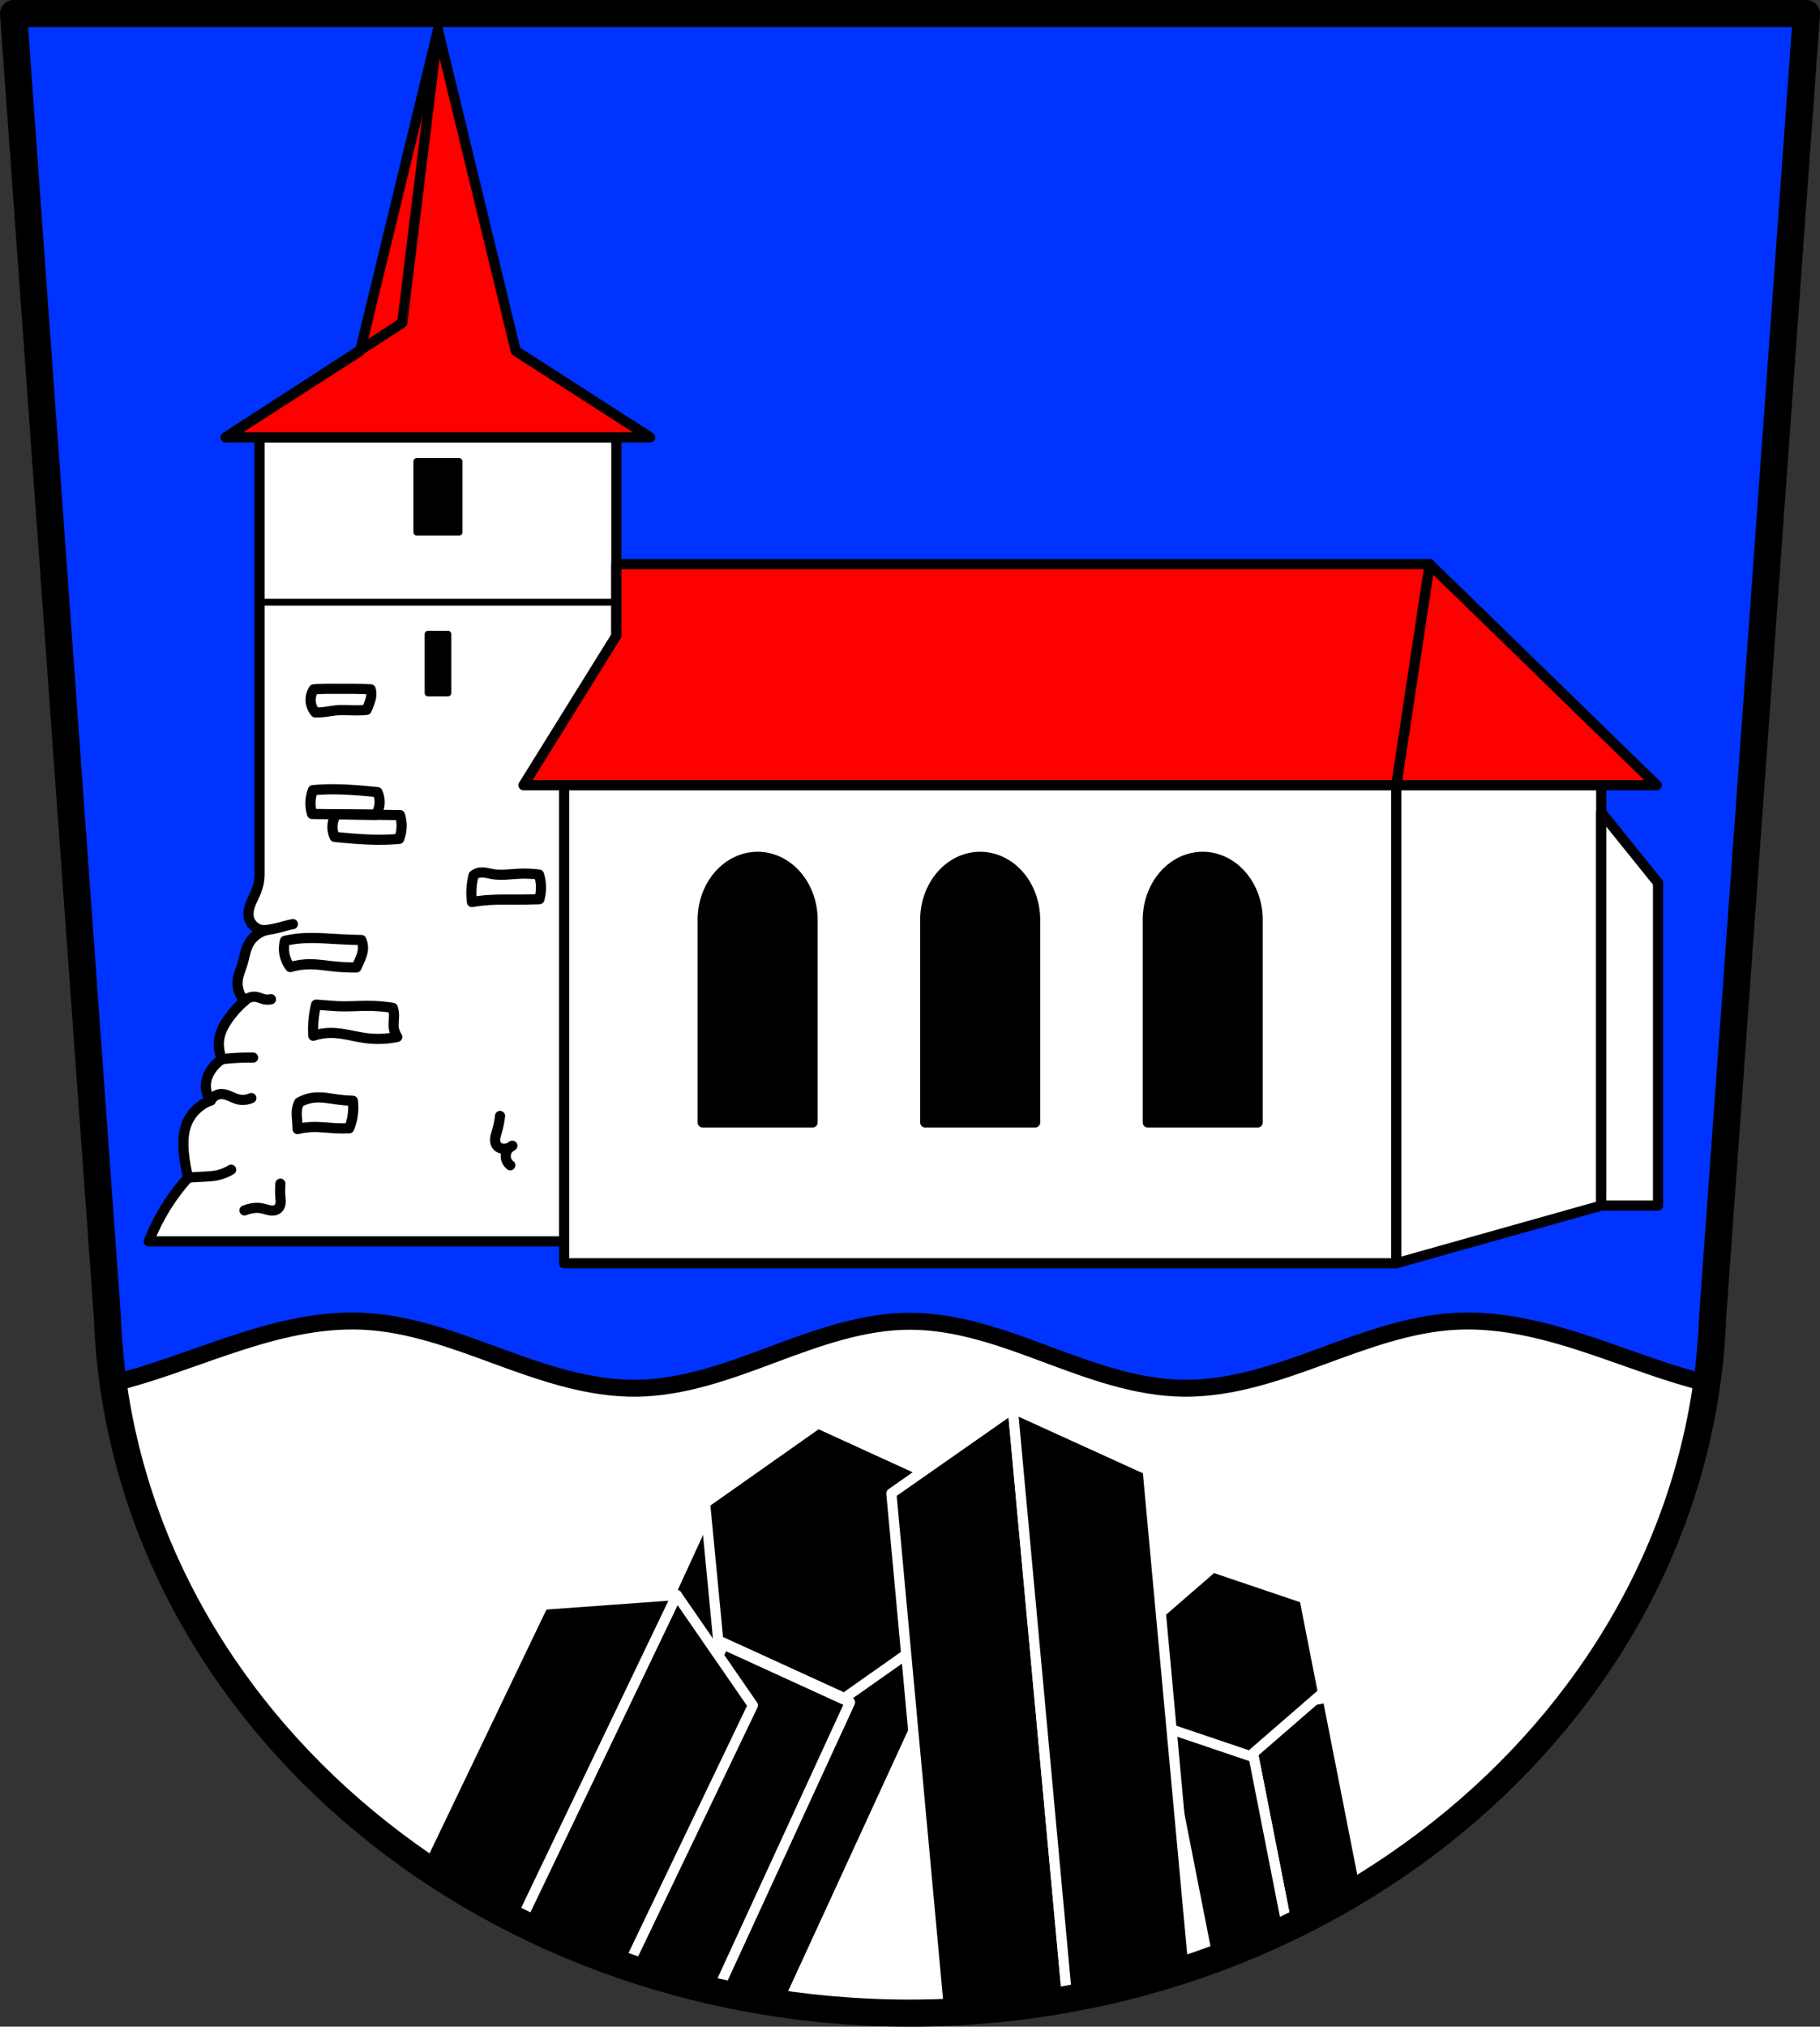
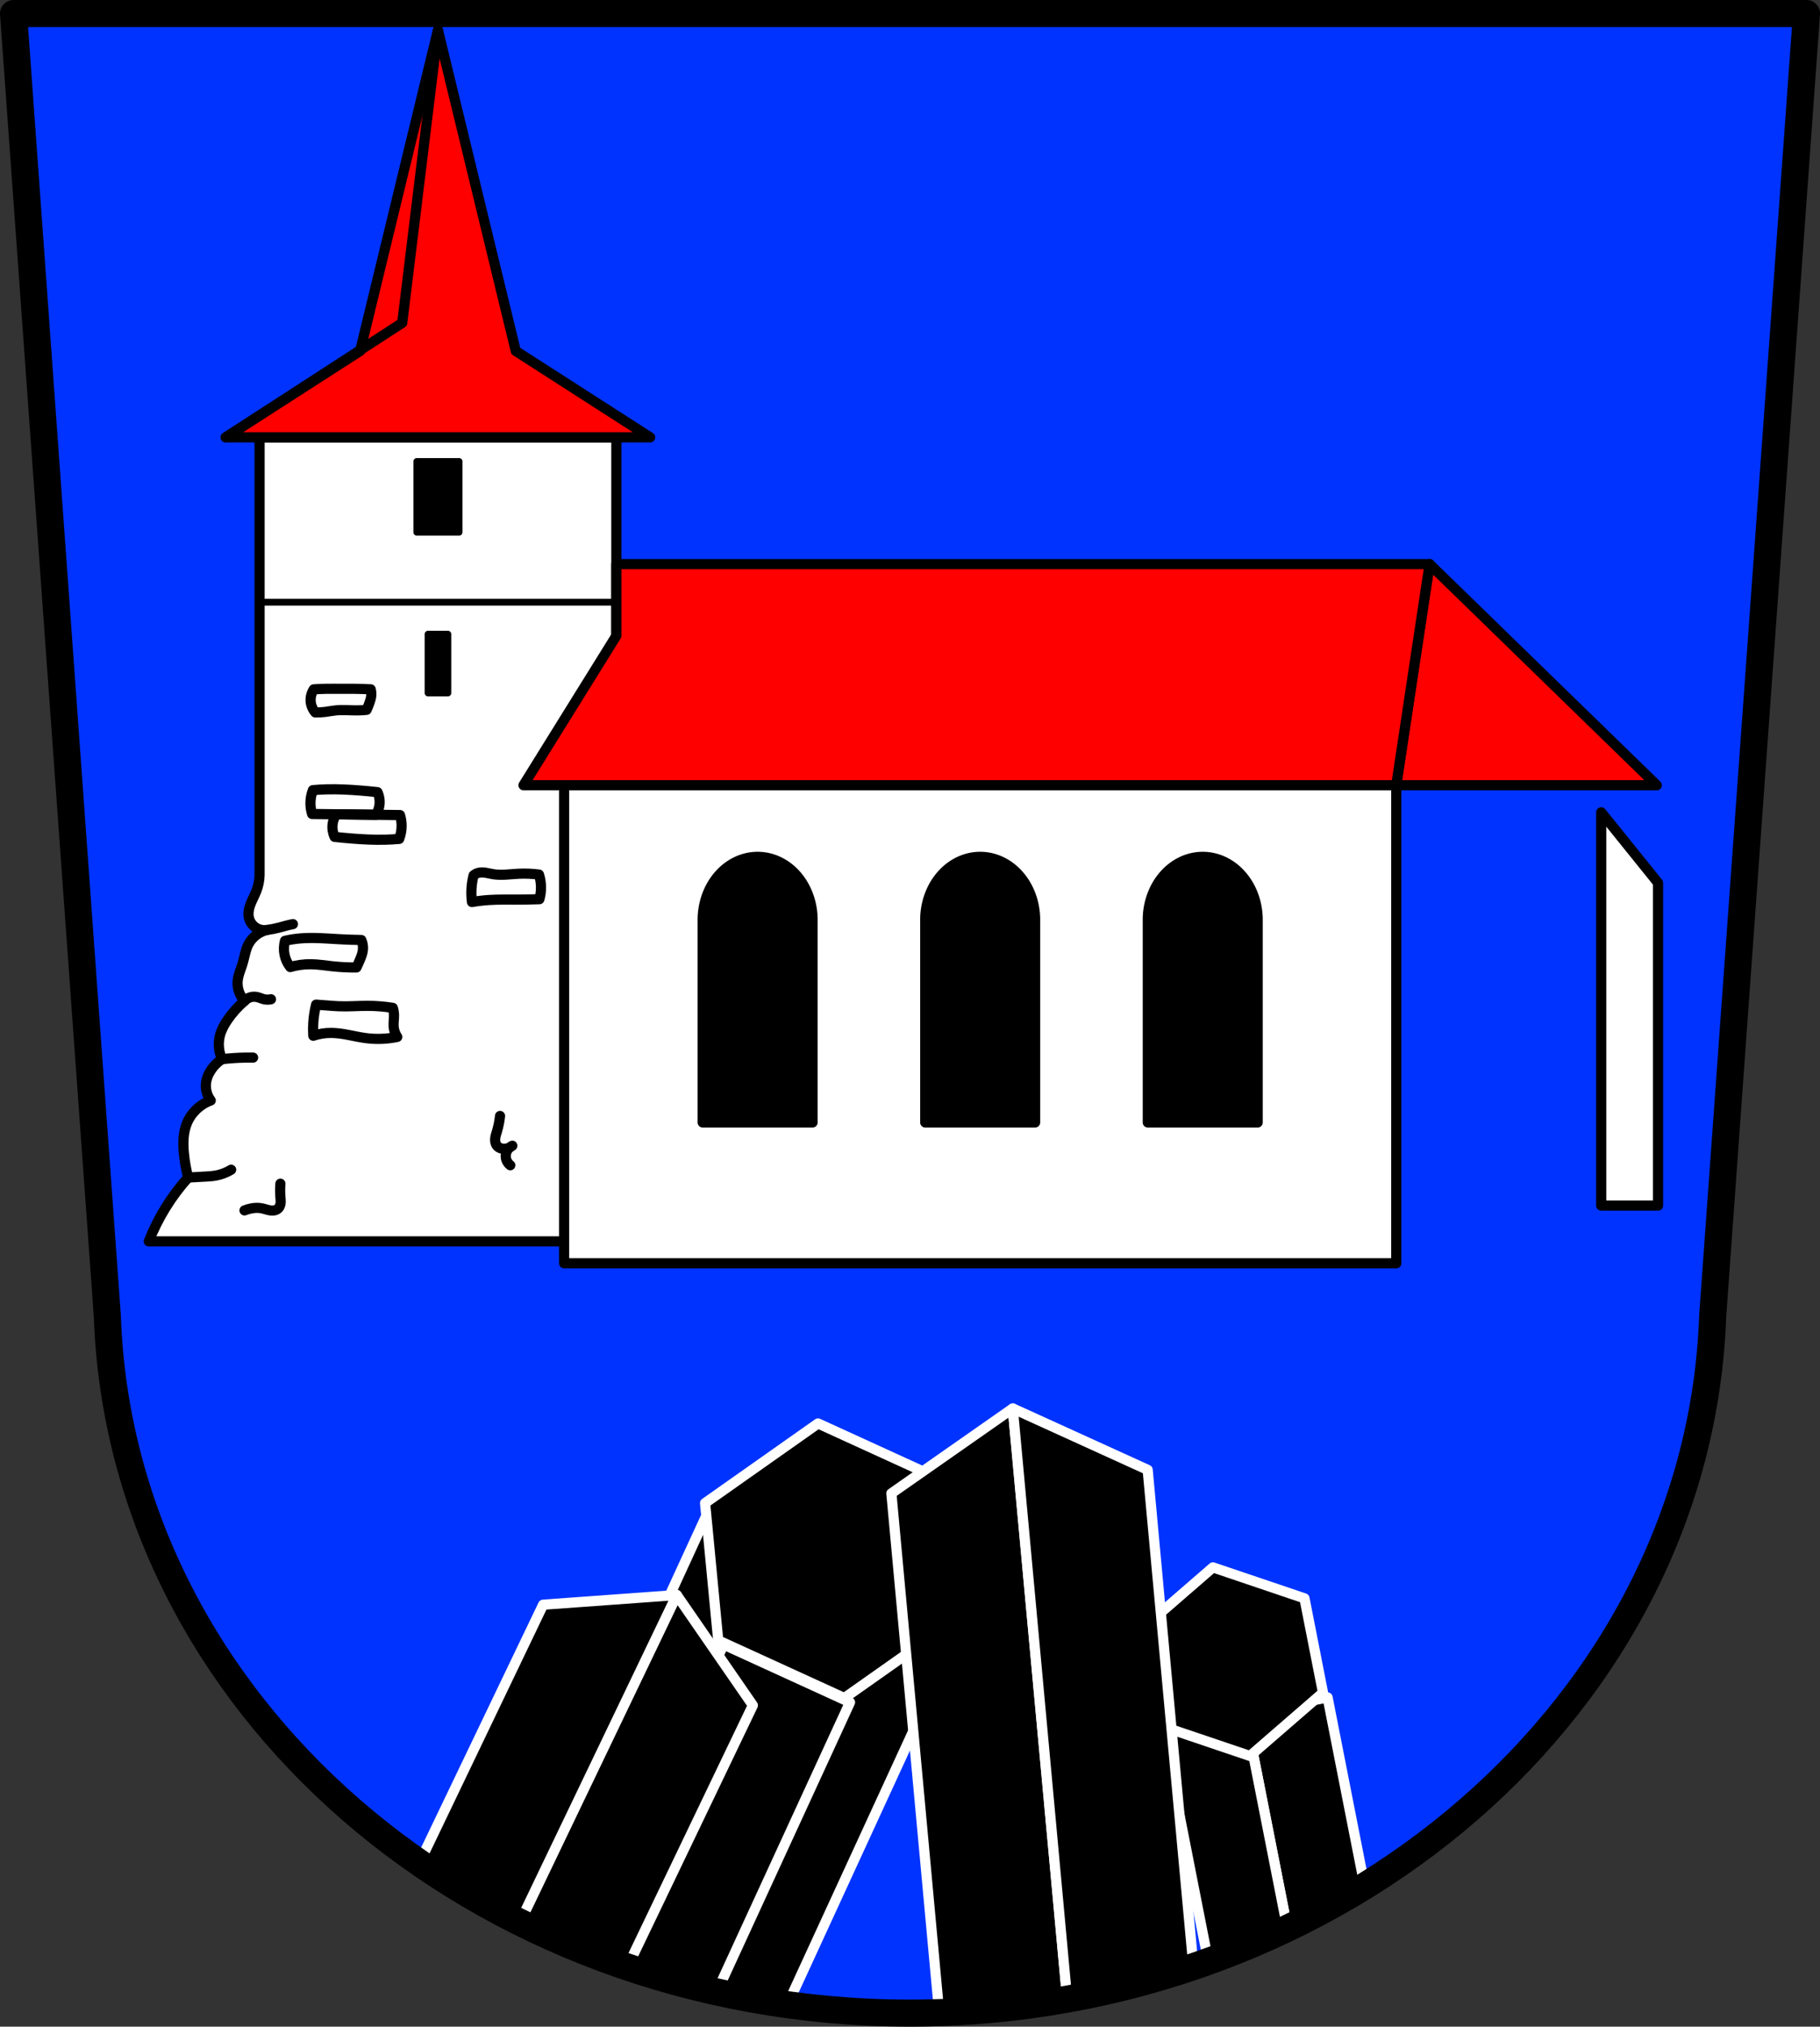
<svg xmlns="http://www.w3.org/2000/svg" xmlns:ns1="http://www.inkscape.org/namespaces/inkscape" xmlns:ns2="http://sodipodi.sourceforge.net/DTD/sodipodi-0.dtd" width="142.327mm" height="158.413mm" viewBox="0 0 142.327 158.413" version="1.1" id="svg1948" ns1:version="0.92.5 (2060ec1f9f, 2020-04-08)" ns2:docname="DEU Stein-Neukirch COA.svg">
  <rect x="0" y="0" width="142.327" height="158.413" fill="#333333" stroke="none" />
  <defs id="defs1942">
    <ns1:path-effect effect="spiro" id="path-effect3401" is_visible="true" />
    <ns1:path-effect effect="spiro" id="path-effect3397" is_visible="true" />
    <ns1:path-effect effect="spiro" id="path-effect3393" is_visible="true" />
    <ns1:path-effect effect="spiro" id="path-effect3389" is_visible="true" />
    <ns1:path-effect effect="spiro" id="path-effect3385" is_visible="true" />
    <ns1:path-effect effect="spiro" id="path-effect3381" is_visible="true" />
    <ns1:path-effect effect="spiro" id="path-effect3377" is_visible="true" />
    <ns1:path-effect effect="spiro" id="path-effect3373" is_visible="true" />
    <ns1:path-effect effect="spiro" id="path-effect3369" is_visible="true" />
    <ns1:path-effect effect="spiro" id="path-effect3365" is_visible="true" />
    <ns1:path-effect effect="spiro" id="path-effect3361" is_visible="true" />
    <ns1:path-effect effect="spiro" id="path-effect3338" is_visible="true" />
    <ns1:path-effect effect="spiro" id="path-effect3334" is_visible="true" />
    <ns1:path-effect effect="spiro" id="path-effect3312" is_visible="true" />
    <ns1:path-effect effect="spiro" id="path-effect3263" is_visible="true" />
    <ns1:path-effect effect="spiro" id="path-effect2674" is_visible="true" />
    <ns1:path-effect effect="spiro" id="path-effect2674-4" is_visible="true" />
    <ns1:path-effect effect="spiro" id="path-effect3263-2" is_visible="true" />
    <ns1:path-effect effect="spiro" id="path-effect3312-7" is_visible="true" />
    <ns1:path-effect effect="spiro" id="path-effect3334-1" is_visible="true" />
    <ns1:path-effect effect="spiro" id="path-effect3401-6" is_visible="true" />
    <ns1:path-effect effect="spiro" id="path-effect3397-0" is_visible="true" />
    <ns1:path-effect effect="spiro" id="path-effect3393-5" is_visible="true" />
    <ns1:path-effect effect="spiro" id="path-effect3389-3" is_visible="true" />
    <ns1:path-effect effect="spiro" id="path-effect3385-5" is_visible="true" />
    <ns1:path-effect effect="spiro" id="path-effect3381-0" is_visible="true" />
    <ns1:path-effect effect="spiro" id="path-effect3377-4" is_visible="true" />
    <ns1:path-effect effect="spiro" id="path-effect3373-1" is_visible="true" />
    <ns1:path-effect effect="spiro" id="path-effect3369-0" is_visible="true" />
    <ns1:path-effect effect="spiro" id="path-effect3365-5" is_visible="true" />
    <ns1:path-effect effect="spiro" id="path-effect3361-3" is_visible="true" />
    <ns1:path-effect effect="spiro" id="path-effect3334-9" is_visible="true" />
    <ns1:path-effect effect="spiro" id="path-effect3312-7-0" is_visible="true" />
    <ns1:path-effect effect="spiro" id="path-effect3312-0" is_visible="true" />
  </defs>
  <ns2:namedview id="base" pagecolor="#ffffff" bordercolor="#666666" borderopacity="1.0" ns1:pageopacity="0.0" ns1:pageshadow="2" ns1:zoom="1.3244784" ns1:cx="268.96534" ns1:cy="299.36315" ns1:document-units="mm" ns1:current-layer="layer1" showgrid="false" ns1:window-width="1920" ns1:window-height="1046" ns1:window-x="-11" ns1:window-y="-11" ns1:window-maximized="1" fit-margin-top="0" fit-margin-left="0" fit-margin-right="0" fit-margin-bottom="0" ns1:snap-midpoints="true" ns1:snap-smooth-nodes="true" ns1:snap-nodes="true" ns1:object-paths="true" />
  <g ns1:label="Ebene 1" ns1:groupmode="layer" id="layer1" transform="translate(320.456,3.668)">
    <path d="m -319.398,-2.61 7.333,101.778 c 1.046,30.332 28.874,54.498 62.773,54.518 33.877,-0.033 61.713,-24.207 62.773,-54.518 l 7.333,-101.778 h -70.105 z" id="path1193-9-3" ns1:connector-curvature="0" style="fill:#0033ff;fill-opacity:1;fill-rule:evenodd;stroke:none;stroke-width:2.117;stroke-linecap:round;stroke-linejoin:round;stroke-miterlimit:4;stroke-dasharray:none;stroke-opacity:1" />
-     <path style="fill:#ffffff;stroke:#000000;stroke-width:1.323;stroke-linecap:round;stroke-linejoin:round;stroke-miterlimit:4;stroke-dasharray:none;stroke-opacity:1" d="m -292.743,99.588 c -3.448,-0.032 -6.848,0.913 -10.122,2.024 -2.9,0.984 -5.769,2.108 -8.737,2.838 3.881,27.808 30.405,49.218 62.311,49.237 31.884,-0.031 58.414,-21.447 62.308,-49.238 -2.967,-0.73 -5.835,-1.853 -8.734,-2.837 -3.492,-1.185 -7.129,-2.181 -10.813,-2.005 -3.683,0.176 -7.197,1.512 -10.66,2.78 -3.463,1.268 -7.034,2.5 -10.721,2.456 -3.689,-0.044 -7.228,-1.361 -10.685,-2.65 -3.456,-1.29 -7.008,-2.586 -10.697,-2.586 -3.689,3e-6 -7.24,1.296 -10.696,2.586 -3.456,1.29 -6.996,2.607 -10.685,2.65 -3.687,0.044 -7.258,-1.188 -10.721,-2.456 -3.463,-1.268 -6.977,-2.604 -10.66,-2.78 -0.23,-0.011 -0.46,-0.018 -0.69,-0.02 z" id="path2672" ns1:connector-curvature="0" />
    <path style="opacity:1;fill:#000000;fill-opacity:1;fill-rule:evenodd;stroke:#ffffff;stroke-width:3;stroke-linecap:round;stroke-linejoin:round;stroke-miterlimit:4;stroke-dasharray:none;stroke-opacity:1;paint-order:markers fill stroke" d="M 209.605 444.527 L 153 567.562 C 165.083 573.644 177.822 578.794 191.082 582.932 L 246.914 461.582 L 209.605 444.527 z " transform="matrix(0.265,0,0,0.265,-320.456,-3.668)" id="rect2779-8-7" />
    <path style="opacity:1;fill:#000000;fill-opacity:1;fill-rule:evenodd;stroke:#ffffff;stroke-width:3;stroke-linecap:round;stroke-linejoin:round;stroke-miterlimit:4;stroke-dasharray:none;stroke-opacity:1;paint-order:markers fill stroke" d="M 246.914 461.582 L 191.082 582.932 C 204.244 587.038 217.923 590.137 232.008 592.123 L 284.223 478.637 L 246.914 461.582 z " transform="matrix(0.265,0,0,0.265,-320.456,-3.668)" id="rect2779-1-7-2" />
    <path style="opacity:1;fill:#000000;fill-opacity:1;fill-rule:evenodd;stroke:#ffffff;stroke-width:3;stroke-linecap:round;stroke-linejoin:round;stroke-miterlimit:4;stroke-dasharray:none;stroke-opacity:1;paint-order:markers fill stroke" d="M 213.533 485.064 L 171.691 576.01 C 184.314 581.108 197.512 585.252 211.178 588.328 L 250.84 502.119 L 213.533 485.064 z " transform="matrix(0.265,0,0,0.265,-320.456,-3.668)" id="rect2777-4-7" />
    <path ns2:type="star" style="opacity:1;fill:#000000;fill-opacity:1;fill-rule:evenodd;stroke:#ffffff;stroke-width:1.779;stroke-linecap:round;stroke-linejoin:round;stroke-miterlimit:4;stroke-dasharray:none;stroke-opacity:1;paint-order:markers fill stroke" id="path2766-2-5" ns2:sides="6" ns2:cx="757.90826" ns2:cy="100.2048" ns2:r1="24.229799" ns2:r2="20.983624" ns2:arg1="0" ns2:arg2="0.52359878" ns1:flatsided="true" ns1:rounded="3.46945e-18" ns1:randomized="0" d="m 782.138,100.205 -12.115,20.984 h -24.23 l -12.115,-20.984 12.115,-20.984 h 24.23 z" transform="matrix(0.407,0.186,-0.186,0.404,-545.286,-63.128)" />
    <path style="opacity:1;fill:#000000;fill-opacity:1;fill-rule:evenodd;stroke:#ffffff;stroke-width:3;stroke-linecap:round;stroke-linejoin:round;stroke-miterlimit:4;stroke-dasharray:none;stroke-opacity:1;paint-order:markers fill stroke" d="M 391.768 500.676 L 367.449 505.461 L 380.117 569.857 C 387.996 566.099 395.611 561.95 402.936 557.447 L 391.768 500.676 z " transform="matrix(0.265,0,0,0.265,-320.456,-3.668)" id="rect2903-6-9" />
    <path style="opacity:1;fill:#000000;fill-opacity:1;fill-rule:evenodd;stroke:#ffffff;stroke-width:3;stroke-linecap:round;stroke-linejoin:round;stroke-miterlimit:4;stroke-dasharray:none;stroke-opacity:1;paint-order:markers fill stroke" d="M 367.449 505.461 L 343.131 510.244 L 356.768 579.564 C 364.77 576.696 372.566 573.459 380.117 569.857 L 367.449 505.461 z " transform="matrix(0.265,0,0,0.265,-320.456,-3.668)" id="rect2903-1-4-7" />
    <path ns2:type="star" style="opacity:1;fill:#000000;fill-opacity:1;fill-rule:evenodd;stroke:#ffffff;stroke-width:0.385;stroke-linecap:round;stroke-linejoin:round;stroke-miterlimit:4;stroke-dasharray:none;stroke-opacity:1;paint-order:markers fill stroke" id="path2892-9-1" ns2:sides="6" ns2:cx="752.02155" ns2:cy="124.13827" ns2:r1="3.6603501" ns2:r2="3.169956" ns2:arg1="0" ns2:arg2="0.52359878" ns1:flatsided="true" ns1:rounded="3.46945e-18" ns1:randomized="0" d="m 755.682,124.138 -1.83,3.17 h -3.66 l -1.83,-3.17 1.83,-3.17 h 3.66 z" ns1:transform-center-x="4.6475066e-05" ns1:transform-center-y="-9.3754397e-05" transform="matrix(0.396,2.014,-2.03,0.399,-269.955,-1437.888)" />
    <path style="opacity:1;fill:#000000;fill-opacity:1;fill-rule:evenodd;stroke:#ffffff;stroke-width:3;stroke-linecap:round;stroke-linejoin:round;stroke-miterlimit:4;stroke-dasharray:none;stroke-opacity:1;paint-order:markers fill stroke" d="M 298.873 415.434 L 263.045 440.488 L 277.242 594.576 C 290.112 594.167 302.733 592.842 315.018 590.66 L 298.873 415.434 z " transform="matrix(0.265,0,0,0.265,-320.456,-3.668)" id="rect2973-8-6" />
    <path style="opacity:1;fill:#000000;fill-opacity:1;fill-rule:evenodd;stroke:#ffffff;stroke-width:3;stroke-linecap:round;stroke-linejoin:round;stroke-miterlimit:4;stroke-dasharray:none;stroke-opacity:1;paint-order:markers fill stroke" d="M 298.873 415.434 L 315.018 590.66 C 327.832 588.384 340.279 585.176 352.275 581.129 L 338.678 433.545 L 298.873 415.434 z " transform="matrix(0.265,0,0,0.265,-320.456,-3.668)" id="rect2973-2-4-0" />
    <path style="opacity:1;fill:#000000;fill-opacity:1;fill-rule:evenodd;stroke:#ffffff;stroke-width:3;stroke-linecap:round;stroke-linejoin:round;stroke-miterlimit:4;stroke-dasharray:none;stroke-opacity:1;paint-order:markers fill stroke" d="M 199.713 470.467 L 153.119 567.621 C 163.252 572.714 173.844 577.153 184.816 580.891 L 222.172 503.002 L 199.713 470.467 z " transform="matrix(0.265,0,0,0.265,-320.456,-3.668)" id="rect2973-8-9-5" />
    <path style="opacity:1;fill:#000000;fill-opacity:1;fill-rule:evenodd;stroke:#ffffff;stroke-width:3;stroke-linecap:round;stroke-linejoin:round;stroke-miterlimit:4;stroke-dasharray:none;stroke-opacity:1;paint-order:markers fill stroke" d="M 199.713 470.467 L 160.281 473.32 L 123.508 550 C 132.853 556.505 142.743 562.406 153.119 567.621 L 199.713 470.467 z " transform="matrix(0.265,0,0,0.265,-320.456,-3.668)" id="rect2973-2-4-4-9" />
    <path d="m -319.398,-2.61 7.333,101.778 c 1.046,30.332 28.874,54.498 62.773,54.518 33.877,-0.033 61.713,-24.207 62.773,-54.518 l 7.333,-101.778 h -70.105 z" id="path1193-9" ns1:connector-curvature="0" style="fill:none;fill-rule:evenodd;stroke:#000000;stroke-width:2.117;stroke-linecap:round;stroke-linejoin:round;stroke-miterlimit:4;stroke-dasharray:none;stroke-opacity:1" />
    <path ns1:connector-curvature="0" style="fill:none;stroke:#000000;stroke-width:0.794;stroke-linecap:round;stroke-linejoin:round;stroke-miterlimit:4;stroke-dasharray:none;stroke-opacity:1" d="m -282.785,62.465 c -0.183,-0.01 -0.365,0.002 -0.542,0.048 -0.216,0.056 -0.417,0.16 -0.631,0.221 -0.164,0.047 -0.335,0.068 -0.505,0.063 -0.019,0.148 -0.04,0.295 -0.063,0.442 -0.062,0.388 -0.14,0.776 -0.126,1.168 0.009,0.236 0.051,0.471 0.126,0.695 0.332,0.067 0.663,0.135 0.994,0.204 7.9e-4,1.8e-4 0.002,2.65e-4 0.003,5.29e-4 0.028,-0.185 0.062,-0.37 0.109,-0.552 0.1,-0.087 0.22,-0.152 0.347,-0.189 0.19,-0.055 0.392,-0.048 0.587,-0.019 0.195,0.03 0.387,0.081 0.581,0.113 0.656,0.109 1.325,0.002 1.989,-0.032 0.02,-0.273 0.03,-0.547 0.032,-0.821 0.002,-0.316 -0.009,-0.632 -0.032,-0.947 -0.419,0.062 -0.848,0.051 -1.263,-0.032 -0.359,-0.071 -0.705,-0.195 -1.061,-0.28 -0.178,-0.042 -0.361,-0.074 -0.544,-0.084 z" id="path3336-4" />
    <path ns1:connector-curvature="0" style="opacity:1;fill:#ffffff;fill-opacity:1;fill-rule:evenodd;stroke:#000000;stroke-width:0.794;stroke-linecap:round;stroke-linejoin:round;stroke-miterlimit:4;stroke-dasharray:none;stroke-opacity:1;paint-order:markers fill stroke" d="m -300.158,30.516 v 34.214 c -0.009,0.416 -0.091,0.831 -0.239,1.22 -0.134,0.351 -0.321,0.678 -0.457,1.028 -0.136,0.35 -0.22,0.736 -0.134,1.101 0.077,0.329 0.295,0.622 0.587,0.791 0.247,0.143 0.544,0.196 0.825,0.151 -0.622,0.145 -1.175,0.57 -1.462,1.141 -0.231,0.457 -0.293,0.978 -0.441,1.469 -0.134,0.444 -0.339,0.872 -0.389,1.333 -0.063,0.578 0.138,1.18 0.536,1.604 -0.502,0.429 -0.948,0.924 -1.322,1.468 -0.249,0.363 -0.467,0.752 -0.587,1.175 -0.177,0.627 -0.124,1.316 0.147,1.909 -0.352,0.226 -0.655,0.529 -0.881,0.881 -0.208,0.324 -0.352,0.694 -0.378,1.078 -0.031,0.45 0.106,0.91 0.378,1.271 -0.839,0.299 -1.538,0.97 -1.87,1.796 -0.292,0.727 -0.303,1.536 -0.231,2.316 0.059,0.644 0.173,1.284 0.338,1.909 -0.656,0.728 -1.247,1.515 -1.762,2.349 -0.519,0.839 -0.962,1.725 -1.321,2.643 h 22.614 22.614 c -0.36,-0.918 -0.803,-1.804 -1.321,-2.643 -0.516,-0.834 -1.106,-1.621 -1.762,-2.349 0.166,-0.625 0.279,-1.265 0.338,-1.909 0.072,-0.78 0.06,-1.589 -0.232,-2.316 -0.332,-0.826 -1.03,-1.498 -1.869,-1.796 0.272,-0.36 0.409,-0.82 0.378,-1.271 -0.026,-0.384 -0.17,-0.754 -0.378,-1.078 -0.226,-0.352 -0.529,-0.655 -0.881,-0.881 0.271,-0.592 0.324,-1.282 0.147,-1.909 -0.12,-0.423 -0.339,-0.812 -0.588,-1.175 -0.374,-0.545 -0.819,-1.039 -1.321,-1.468 0.398,-0.424 0.599,-1.026 0.536,-1.604 -0.05,-0.461 -0.256,-0.888 -0.39,-1.333 -0.147,-0.49 -0.21,-1.011 -0.44,-1.469 -0.288,-0.571 -0.842,-0.996 -1.463,-1.142 0.282,0.045 0.579,-0.007 0.826,-0.151 0.292,-0.17 0.509,-0.463 0.586,-0.791 0.086,-0.365 0.002,-0.751 -0.134,-1.101 -0.136,-0.35 -0.323,-0.678 -0.457,-1.028 -0.149,-0.389 -0.23,-0.804 -0.239,-1.22 V 30.516 Z" id="rect3259-1" />
    <path style="fill:none;stroke:#000000;stroke-width:0.529;stroke-linecap:butt;stroke-linejoin:miter;stroke-miterlimit:4;stroke-dasharray:none;stroke-opacity:1" d="m -300.158,43.404 h 27.9" id="path3284-1" ns1:connector-curvature="0" />
    <path style="opacity:1;fill:#000000;fill-opacity:1;fill-rule:evenodd;stroke:#000000;stroke-width:0.529;stroke-linecap:round;stroke-linejoin:round;stroke-miterlimit:4;stroke-dasharray:none;stroke-opacity:1;paint-order:markers fill stroke" d="m -287.862,32.402 v 5.533 h 3.309 v -5.533 z m 0.879,13.496 v 4.602 h 1.551 v -4.602 z" id="rect3286-4" ns1:connector-curvature="0" />
    <path ns1:connector-curvature="0" style="fill:#ff0000;fill-opacity:1;stroke:#000000;stroke-width:0.794;stroke-linecap:round;stroke-linejoin:round;stroke-miterlimit:4;stroke-dasharray:none;stroke-opacity:1" d="m -286.208,-1.312 -6.086,25.079 -10.51,6.75 h 16.596 16.596 l -10.51,-6.75 z" id="path3291-3" />
    <path transform="translate(162.295)" style="fill:none;stroke:#000000;stroke-width:0.794;stroke-linecap:round;stroke-linejoin:round;stroke-miterlimit:4;stroke-dasharray:none;stroke-opacity:1" d="m -458.284,58.092 c -0.127,0.332 -0.192,0.687 -0.189,1.042 0.002,0.278 0.045,0.555 0.126,0.821 l 4.989,0.063 c 0.154,-0.237 0.252,-0.509 0.284,-0.789 0.038,-0.332 -0.017,-0.675 -0.158,-0.979 -0.441,-0.048 -0.884,-0.091 -1.326,-0.126 -0.872,-0.07 -1.746,-0.116 -2.621,-0.095 -0.369,0.009 -0.738,0.03 -1.105,0.063 z" id="path3310-1" ns1:connector-curvature="0" ns1:path-effect="#path-effect3312-0" ns1:original-d="m -458.2839,58.09171 c 0,0 -0.18466,0.689003 -0.18946,1.041998 -0.004,0.27685 0.1263,0.820968 0.1263,0.820968 l 4.98896,0.06315 c 0,0 0.25826,-0.510934 0.28418,-0.789392 0.0306,-0.329076 -0.15787,-0.978846 -0.15787,-0.978846 0,0 -0.88308,-0.09722 -1.32618,-0.126304 -0.87229,-0.05725 -1.74667,-0.103882 -2.62079,-0.09472 -0.36896,0.0039 -1.10514,0.06315 -1.10514,0.06315 z" ns2:nodetypes="caccacaac" />
    <path transform="rotate(180,-373.761,59.998)" style="fill:none;stroke:#000000;stroke-width:0.794;stroke-linecap:round;stroke-linejoin:round;stroke-miterlimit:4;stroke-dasharray:none;stroke-opacity:1" d="m -458.284,58.092 c -0.127,0.332 -0.192,0.687 -0.189,1.042 0.002,0.278 0.045,0.555 0.126,0.821 l 4.989,0.063 c 0.154,-0.237 0.252,-0.509 0.284,-0.789 0.038,-0.332 -0.017,-0.675 -0.158,-0.979 -0.441,-0.048 -0.884,-0.091 -1.326,-0.126 -0.872,-0.07 -1.746,-0.116 -2.621,-0.095 -0.369,0.009 -0.738,0.03 -1.105,0.063 z" id="path3310-9-5" ns1:connector-curvature="0" ns1:path-effect="#path-effect3312-7-0" ns1:original-d="m -458.2839,58.09171 c 0,0 -0.18466,0.689003 -0.18946,1.041998 -0.004,0.27685 0.1263,0.820968 0.1263,0.820968 l 4.98896,0.06315 c 0,0 0.25826,-0.510934 0.28418,-0.789392 0.0306,-0.329076 -0.15787,-0.978846 -0.15787,-0.978846 0,0 -0.88308,-0.09722 -1.32618,-0.126304 -0.87229,-0.05725 -1.74667,-0.103882 -2.62079,-0.09472 -0.36896,0.0039 -1.10514,0.06315 -1.10514,0.06315 z" ns2:nodetypes="caccacaac" />
    <path transform="translate(162.295)" style="fill:none;stroke:#000000;stroke-width:0.794;stroke-linecap:round;stroke-linejoin:round;stroke-miterlimit:4;stroke-dasharray:none;stroke-opacity:1" d="m -440.602,64.691 c 0.104,0.326 0.157,0.668 0.158,1.01 4.7e-4,0.309 -0.042,0.618 -0.126,0.916 -0.61,0.021 -1.221,0.032 -1.831,0.032 -0.705,-3.9e-5 -1.412,-0.014 -2.116,0.032 -0.444,0.029 -0.887,0.082 -1.326,0.158 -0.047,-0.366 -0.058,-0.737 -0.032,-1.105 0.023,-0.33 0.076,-0.658 0.158,-0.979 0.1,-0.087 0.22,-0.152 0.347,-0.189 0.19,-0.055 0.392,-0.048 0.587,-0.019 0.195,0.03 0.386,0.081 0.581,0.113 0.656,0.109 1.325,0.002 1.989,-0.032 0.537,-0.027 1.077,-0.006 1.61,0.063 z" id="path3332-0" ns1:connector-curvature="0" ns1:path-effect="#path-effect3334-9" ns1:original-d="m -440.60152,64.691027 c 0,0 0.15482,0.669542 0.15788,1.010422 0.003,0.308109 -0.12631,0.915694 -0.12631,0.915694 0,0 -1.22091,0.02176 -1.83139,0.03158 -0.70518,0.01134 -1.41187,-0.01543 -2.11557,0.03158 -0.44419,0.02968 -1.32618,0.157877 -1.32618,0.157877 0,0 -0.0558,-0.737409 -0.0316,-1.105148 0.0217,-0.329787 0.15788,-0.978848 0.15788,-0.978848 0,0 0.21833,-0.162061 0.34733,-0.189452 0.38219,-0.08115 0.7778,0.08203 1.1683,0.09473 0.66282,0.02156 1.32614,-0.03931 1.98927,-0.03158 0.53716,0.0063 1.61036,0.06315 1.61036,0.06315 z" ns2:nodetypes="cacaacacaaacc" />
    <path transform="translate(162.295)" style="fill:none;stroke:#000000;stroke-width:0.794;stroke-linecap:round;stroke-linejoin:round;stroke-miterlimit:4;stroke-dasharray:none;stroke-opacity:1" d="m -460.463,69.869 c 0.405,-0.092 0.817,-0.156 1.231,-0.189 0.987,-0.08 1.979,0.008 2.968,0.063 0.589,0.033 1.178,0.054 1.768,0.063 0.107,0.236 0.151,0.5 0.126,0.758 -0.025,0.263 -0.12,0.514 -0.221,0.758 -0.089,0.213 -0.183,0.424 -0.284,0.632 -0.633,0.006 -1.266,-0.026 -1.895,-0.095 -0.557,-0.061 -1.113,-0.152 -1.674,-0.158 -0.544,-0.006 -1.088,0.069 -1.61,0.221 -0.216,-0.277 -0.369,-0.604 -0.442,-0.947 -0.078,-0.364 -0.067,-0.746 0.032,-1.105 z" id="path3359-4" ns1:connector-curvature="0" ns1:path-effect="#path-effect3361-3" ns1:original-d="m -460.46263,69.869438 c 0.0723,0.408968 0.81703,-0.162191 1.23145,-0.189452 0.98746,-0.06496 1.97892,0.03496 2.96812,0.06315 0.58955,0.0168 1.76824,0.06315 1.76824,0.06315 0,0 0.14148,0.502178 0.1263,0.757817 -0.0156,0.262668 -0.12998,0.51094 -0.22103,0.757817 -0.0799,0.216576 -0.28418,0.631512 -0.28418,0.631512 0,0 -1.26388,-0.04924 -1.89454,-0.09473 -0.55886,-0.04031 -1.11332,-0.16974 -1.67351,-0.157879 -0.5417,0.01147 -1.61036,0.22103 -1.61036,0.22103 0,0 -0.37146,-0.606049 -0.44206,-0.947269 -0.0747,-0.360891 0.31323,-0.867456 0.0316,-1.105152 -10e-6,-7e-6 -3e-5,-4e-6 -3e-5,6e-6 z" ns2:nodetypes="caacaacaacacc" />
    <path transform="translate(162.295)" style="fill:none;stroke:#000000;stroke-width:0.794;stroke-linecap:round;stroke-linejoin:round;stroke-miterlimit:4;stroke-dasharray:none;stroke-opacity:1" d="m -458.031,74.858 c -0.116,0.466 -0.191,0.942 -0.221,1.421 -0.021,0.336 -0.021,0.674 0,1.01 0.447,-0.147 0.918,-0.222 1.389,-0.221 0.927,0.002 1.827,0.293 2.747,0.41 0.808,0.103 1.634,0.071 2.431,-0.095 -0.165,-0.242 -0.264,-0.529 -0.284,-0.821 -0.02,-0.294 0.038,-0.589 0.032,-0.884 -0.004,-0.193 -0.036,-0.385 -0.095,-0.568 -0.647,-0.103 -1.302,-0.156 -1.958,-0.158 -0.758,-0.002 -1.516,0.064 -2.273,0.032 -0.59,-0.025 -1.178,-0.091 -1.768,-0.126 z" id="path3363-9" ns1:connector-curvature="0" ns1:path-effect="#path-effect3365-5" ns1:original-d="m -458.0313,74.858398 c 0,0 -0.18408,0.943 -0.22103,1.420905 -0.026,0.335806 0,1.010423 0,1.010423 0,0 0.9204,-0.218817 1.38933,-0.221031 0.92585,-0.0044 1.8226,0.359872 2.74708,0.410485 0.80985,0.04434 2.43133,-0.09473 2.43133,-0.09473 0,0 -0.24126,-0.534579 -0.28418,-0.820968 -0.0437,-0.291637 0.0507,-0.589841 0.0316,-0.884118 -0.0124,-0.191664 -0.0947,-0.568362 -0.0947,-0.568362 0,0 -1.30337,-0.136089 -1.95769,-0.15788 -0.75747,-0.02523 -1.51587,0.05334 -2.27345,0.03158 -0.59067,-0.01696 -1.76824,-0.126301 -1.76824,-0.126301 z" ns2:nodetypes="cacaacaacaacc" />
-     <path transform="translate(162.295)" style="fill:none;stroke:#000000;stroke-width:0.794;stroke-linecap:round;stroke-linejoin:round;stroke-miterlimit:4;stroke-dasharray:none;stroke-opacity:1" d="m -459.357,82.5 c -0.109,0.227 -0.174,0.475 -0.189,0.726 -0.014,0.232 0.013,0.463 0.032,0.695 0.018,0.221 0.029,0.442 0.032,0.663 0.362,-0.09 0.733,-0.143 1.105,-0.158 0.643,-0.025 1.284,0.064 1.926,0.095 0.337,0.016 0.674,0.016 1.01,0 0.115,-0.285 0.2,-0.582 0.253,-0.884 0.072,-0.416 0.083,-0.843 0.032,-1.263 -0.391,-0.011 -0.781,-0.043 -1.168,-0.095 -0.609,-0.082 -1.22,-0.215 -1.831,-0.158 -0.421,0.039 -0.833,0.169 -1.2,0.379 z" id="path3367-5" ns1:connector-curvature="0" ns1:path-effect="#path-effect3369-0" ns1:original-d="m -459.35748,82.499713 c 0,0 -0.16326,0.477434 -0.18945,0.726241 -0.0243,0.230522 0.0208,0.463122 0.0316,0.694666 0.0103,0.221041 0.0316,0.663089 0.0316,0.663089 0,0 0.73343,-0.140628 1.10515,-0.15788 0.64212,-0.0298 1.2835,0.07894 1.92612,0.09473 0.33671,0.0083 1.01042,0 1.01042,0 0,0 0.2063,-0.581138 0.2526,-0.884119 0.0636,-0.416307 0.0316,-1.263028 0.0316,-1.263028 0,0 -0.77895,-0.06216 -1.1683,-0.09473 -0.6106,-0.05107 -1.22236,-0.225108 -1.83139,-0.15788 -0.4169,0.04602 -1.19988,0.378908 -1.19988,0.378908 z" ns2:nodetypes="caacaacacaacc" />
    <path transform="translate(162.295)" style="fill:none;stroke:#000000;stroke-width:0.794;stroke-linecap:round;stroke-linejoin:round;stroke-miterlimit:4;stroke-dasharray:none;stroke-opacity:1" d="m -463.631,90.942 c 0.181,-0.073 0.37,-0.127 0.562,-0.161 0.265,-0.046 0.539,-0.053 0.803,0 0.22,0.044 0.432,0.13 0.654,0.161 0.111,0.016 0.226,0.017 0.335,-0.007 0.11,-0.024 0.215,-0.075 0.294,-0.155 0.109,-0.11 0.161,-0.266 0.176,-0.42 0.015,-0.154 -0.003,-0.309 -0.016,-0.463 -0.029,-0.347 -0.029,-0.696 0,-1.043" id="path3371-3" ns1:connector-curvature="0" ns1:path-effect="#path-effect3373-1" ns1:original-d="m -463.63072,90.942262 c 0.16077,-0.05377 0.36891,-0.133496 0.56178,-0.160509 0.26493,-0.0371 0.53503,0 0.80255,0 0.42803,0 0.95546,0.274257 1.28408,0 0.22963,-0.191643 0.13365,-0.58492 0.16051,-0.882804 0.0312,-0.346365 2.6e-4,-0.695806 0,-1.043312" ns2:nodetypes="caaaac" />
    <path transform="translate(162.295)" style="fill:none;stroke:#000000;stroke-width:0.794;stroke-linecap:round;stroke-linejoin:round;stroke-miterlimit:4;stroke-dasharray:none;stroke-opacity:1" d="m -443.647,83.559 c -0.043,0.408 -0.124,0.811 -0.241,1.204 -0.056,0.187 -0.12,0.374 -0.139,0.569 -0.009,0.097 -0.006,0.196 0.015,0.292 0.021,0.095 0.062,0.187 0.123,0.263 0.066,0.082 0.155,0.144 0.253,0.184 0.098,0.04 0.204,0.057 0.309,0.057 0.234,-1.7e-5 0.466,-0.087 0.642,-0.241 -0.231,0.107 -0.411,0.318 -0.482,0.562 -0.05,0.173 -0.046,0.361 0.011,0.532 0.057,0.171 0.167,0.323 0.31,0.432" id="path3375-5" ns1:connector-curvature="0" ns1:path-effect="#path-effect3377-4" ns1:original-d="m -443.64726,83.558816 c -0.0265,0.347506 -0.20044,0.796593 -0.24076,1.203822 -0.0369,0.3727 -0.20617,0.8109 0,1.123567 0.11215,0.170085 0.3581,0.236067 0.56178,0.240765 0.22851,0.0053 0.64204,-0.240765 0.64204,-0.240765 0,0 -0.43412,0.319746 -0.48153,0.561784 -0.065,0.332074 0.21428,0.641776 0.32102,0.96306" ns2:nodetypes="caaacac" />
    <path transform="translate(162.295)" style="fill:none;stroke:#000000;stroke-width:0.794;stroke-linecap:round;stroke-linejoin:round;stroke-miterlimit:4;stroke-dasharray:none;stroke-opacity:1" d="m -458.214,50.213 c -0.186,0.282 -0.272,0.627 -0.241,0.963 0.029,0.309 0.157,0.608 0.361,0.843 0.255,0.005 0.51,-0.009 0.762,-0.04 0.282,-0.035 0.56,-0.092 0.843,-0.12 0.559,-0.056 1.123,0.004 1.685,0 0.241,-0.002 0.482,-0.015 0.722,-0.04 0.09,-0.196 0.171,-0.397 0.241,-0.602 0.054,-0.157 0.102,-0.317 0.12,-0.482 0.02,-0.174 0.006,-0.352 -0.04,-0.522 -0.414,-0.023 -0.829,-0.037 -1.244,-0.04 -0.308,-0.003 -0.615,4.14e-4 -0.923,0 -0.455,-6.13e-4 -0.91,-0.009 -1.364,0 -0.308,0.006 -0.616,0.019 -0.923,0.04 z" id="path3379-4" ns1:connector-curvature="0" ns1:path-effect="#path-effect3381-0" ns1:original-d="m -458.21352,50.212918 c 0,0 -0.26719,0.633216 -0.24076,0.963057 0.0244,0.304626 0.36115,0.842677 0.36115,0.842677 0,0 0.50913,-0.01542 0.76242,-0.04013 0.2824,-0.02755 0.55964,-0.100268 0.84267,-0.120382 0.56037,-0.03982 1.12378,0.01559 1.68535,0 0.24105,-0.0067 0.7223,-0.04013 0.7223,-0.04013 0,0 0.17427,-0.396301 0.24076,-0.601911 0.0509,-0.157425 0.10649,-0.316665 0.12039,-0.481531 0.0147,-0.173781 -0.0401,-0.521656 -0.0401,-0.521656 0,0 -0.82914,-0.03344 -1.24395,-0.04013 -0.3076,-0.005 -0.61529,0 -0.92293,0 -0.45478,0 -0.90967,-0.0099 -1.36434,0 -0.30786,0.0067 -0.92293,0.04013 -0.92293,0.04013 z" ns2:nodetypes="cacaaacaacaaacc" />
    <path transform="translate(162.295)" style="fill:none;stroke:#000000;stroke-width:0.794;stroke-linecap:round;stroke-linejoin:round;stroke-miterlimit:4;stroke-dasharray:none;stroke-opacity:1" d="m -461.871,69.023 c 0.318,-0.043 0.634,-0.105 0.945,-0.186 0.166,-0.043 0.331,-0.092 0.497,-0.136 0.194,-0.051 0.39,-0.097 0.587,-0.136" id="path3383-4" ns1:connector-curvature="0" ns1:path-effect="#path-effect3385-5" ns1:original-d="m -461.87118,69.022547 c 0.31523,-0.06221 0.63236,-0.11259 0.94489,-0.185841 0.16713,-0.03917 0.33037,-0.09361 0.49684,-0.135501 0.19479,-0.04902 0.39171,-0.0906 0.58717,-0.135501" ns2:nodetypes="caac" />
    <path transform="translate(162.295)" style="fill:none;stroke:#000000;stroke-width:0.794;stroke-linecap:round;stroke-linejoin:round;stroke-miterlimit:4;stroke-dasharray:none;stroke-opacity:1" d="m -463.627,74.569 c 0.117,-0.127 0.266,-0.223 0.429,-0.277 0.163,-0.054 0.341,-0.066 0.51,-0.035 0.202,0.037 0.388,0.134 0.587,0.181 0.178,0.041 0.364,0.041 0.542,0" id="path3387-6" ns1:connector-curvature="0" ns1:path-effect="#path-effect3389-3" ns1:original-d="m -463.62714,74.568978 c 0.31337,-0.10433 0.60939,-0.308506 0.93932,-0.312198 0.20477,-0.0023 0.38467,0.150221 0.58718,0.180671 0.17866,0.02687 0.3616,-2.64e-4 0.54201,0" ns2:nodetypes="caac" />
    <path transform="translate(162.295)" style="fill:none;stroke:#000000;stroke-width:0.794;stroke-linecap:round;stroke-linejoin:round;stroke-miterlimit:4;stroke-dasharray:none;stroke-opacity:1" d="m -465.389,79.121 c 0.612,-0.071 1.227,-0.112 1.843,-0.122 0.196,-0.003 0.391,-0.003 0.587,0" id="path3391-0" ns1:connector-curvature="0" ns1:path-effect="#path-effect3393-5" ns1:original-d="m -465.38931,79.121155 c 0.59965,-0.04087 1.22787,-0.101496 1.84331,-0.121808 0.19562,-0.0065 0.39172,-2.65e-4 0.58718,0" ns2:nodetypes="cac" />
-     <path transform="translate(162.295)" style="fill:none;stroke:#000000;stroke-width:0.794;stroke-linecap:round;stroke-linejoin:round;stroke-miterlimit:4;stroke-dasharray:none;stroke-opacity:1" d="m -466.27,82.351 c 0.08,-0.15 0.2,-0.278 0.345,-0.366 0.145,-0.089 0.313,-0.138 0.483,-0.14 0.223,-0.004 0.44,0.07 0.645,0.158 0.205,0.088 0.405,0.19 0.62,0.248 0.357,0.097 0.748,0.064 1.084,-0.09" id="path3395-4" ns1:connector-curvature="0" ns1:path-effect="#path-effect3397-0" ns1:original-d="m -466.27039,82.351448 c 0.27605,-0.169119 0.50629,-0.46811 0.82737,-0.506563 0.43966,-0.05265 0.82475,0.356166 1.26468,0.406506 0.36024,0.04122 0.72294,-0.06049 1.08402,-0.09033" ns2:nodetypes="caac" />
    <path transform="translate(162.295)" style="fill:none;stroke:#000000;stroke-width:0.794;stroke-linecap:round;stroke-linejoin:round;stroke-miterlimit:4;stroke-dasharray:none;stroke-opacity:1" d="m -468.033,88.372 c 0.411,-0.024 0.823,-0.047 1.235,-0.068 0.317,-0.016 0.636,-0.032 0.949,-0.09 0.415,-0.078 0.815,-0.232 1.174,-0.452" id="path3399-5" ns1:connector-curvature="0" ns1:path-effect="#path-effect3401-6" ns1:original-d="m -468.03256,88.372269 c 0.38166,-0.0231 0.82355,-0.03751 1.23452,-0.06846 0.3167,-0.02385 0.63935,-0.0176 0.94851,-0.09033 0.40826,-0.09605 0.78317,-0.301379 1.17435,-0.451673" ns2:nodetypes="caac" />
    <path style="fill:none;stroke:#000000;stroke-width:0.794;stroke-linecap:round;stroke-linejoin:round;stroke-miterlimit:4;stroke-dasharray:none;stroke-opacity:1" d="m -302.803,30.517 13.802,-8.948 2.794,-22.881" id="path3618" ns1:connector-curvature="0" ns2:nodetypes="cc" />
    <rect style="opacity:1;fill:#ffffff;fill-opacity:1;fill-rule:evenodd;stroke:#000000;stroke-width:0.794;stroke-linecap:round;stroke-linejoin:round;stroke-miterlimit:4;stroke-dasharray:none;stroke-opacity:1;paint-order:markers fill stroke" id="rect3849-2" width="65.077" height="37.366" x="-276.343" y="57.708" />
-     <path ns1:connector-curvature="0" style="opacity:1;fill:#ffffff;fill-opacity:1;fill-rule:evenodd;stroke:#000000;stroke-width:0.794;stroke-linecap:round;stroke-linejoin:round;stroke-miterlimit:4;stroke-dasharray:none;stroke-opacity:1;paint-order:markers fill stroke" d="m -211.266,57.708 v 37.367 l 16.028,-4.509 V 57.708 Z" id="rect3851-8" />
    <path ns1:connector-curvature="0" style="opacity:1;fill:#ffffff;fill-opacity:1;fill-rule:evenodd;stroke:#000000;stroke-width:0.794;stroke-linecap:round;stroke-linejoin:round;stroke-miterlimit:4;stroke-dasharray:none;stroke-opacity:1;paint-order:markers fill stroke" d="m -195.238,59.825 v 5.511 25.229 h 4.442 V 65.336 Z" id="rect3856-9" />
    <path style="opacity:1;fill:#000000;fill-opacity:1;fill-rule:evenodd;stroke:#010000;stroke-width:0.794;stroke-linecap:round;stroke-linejoin:round;stroke-miterlimit:4;stroke-dasharray:none;stroke-opacity:1;paint-order:markers fill stroke" d="m -261.208,63.308 a 4.297,4.924 0 0 0 -4.297,4.924 v 15.835 h 8.593 V 68.232 a 4.297,4.924 0 0 0 -4.296,-4.924 z m 17.404,0 a 4.297,4.924 0 0 0 -4.297,4.924 v 15.835 h 8.593 V 68.232 a 4.297,4.924 0 0 0 -4.296,-4.924 z m 17.404,0 a 4.297,4.924 0 0 0 -4.297,4.924 v 15.835 h 8.593 V 68.232 a 4.297,4.924 0 0 0 -4.296,-4.924 z" id="rect3861-8" ns1:connector-curvature="0" />
    <path style="fill:#ff0000;stroke:#000000;stroke-width:0.794;stroke-linecap:round;stroke-linejoin:round;stroke-miterlimit:4;stroke-dasharray:none;stroke-opacity:1;fill-opacity:1" d="m -195.238,57.708 h 4.345 l -17.766,-17.283 -2.607,17.283 z" id="path3890-8" ns1:connector-curvature="0" />
    <path style="fill:#ff0000;stroke:#000000;stroke-width:0.794;stroke-linecap:round;stroke-linejoin:round;stroke-miterlimit:4;stroke-dasharray:none;stroke-opacity:1;fill-opacity:1" d="m -208.659,40.425 h -63.599 v 5.6 l -7.261,11.683 68.252,-2.09e-4 z" id="path3892-7" ns1:connector-curvature="0" ns2:nodetypes="cccccc" />
  </g>
</svg>